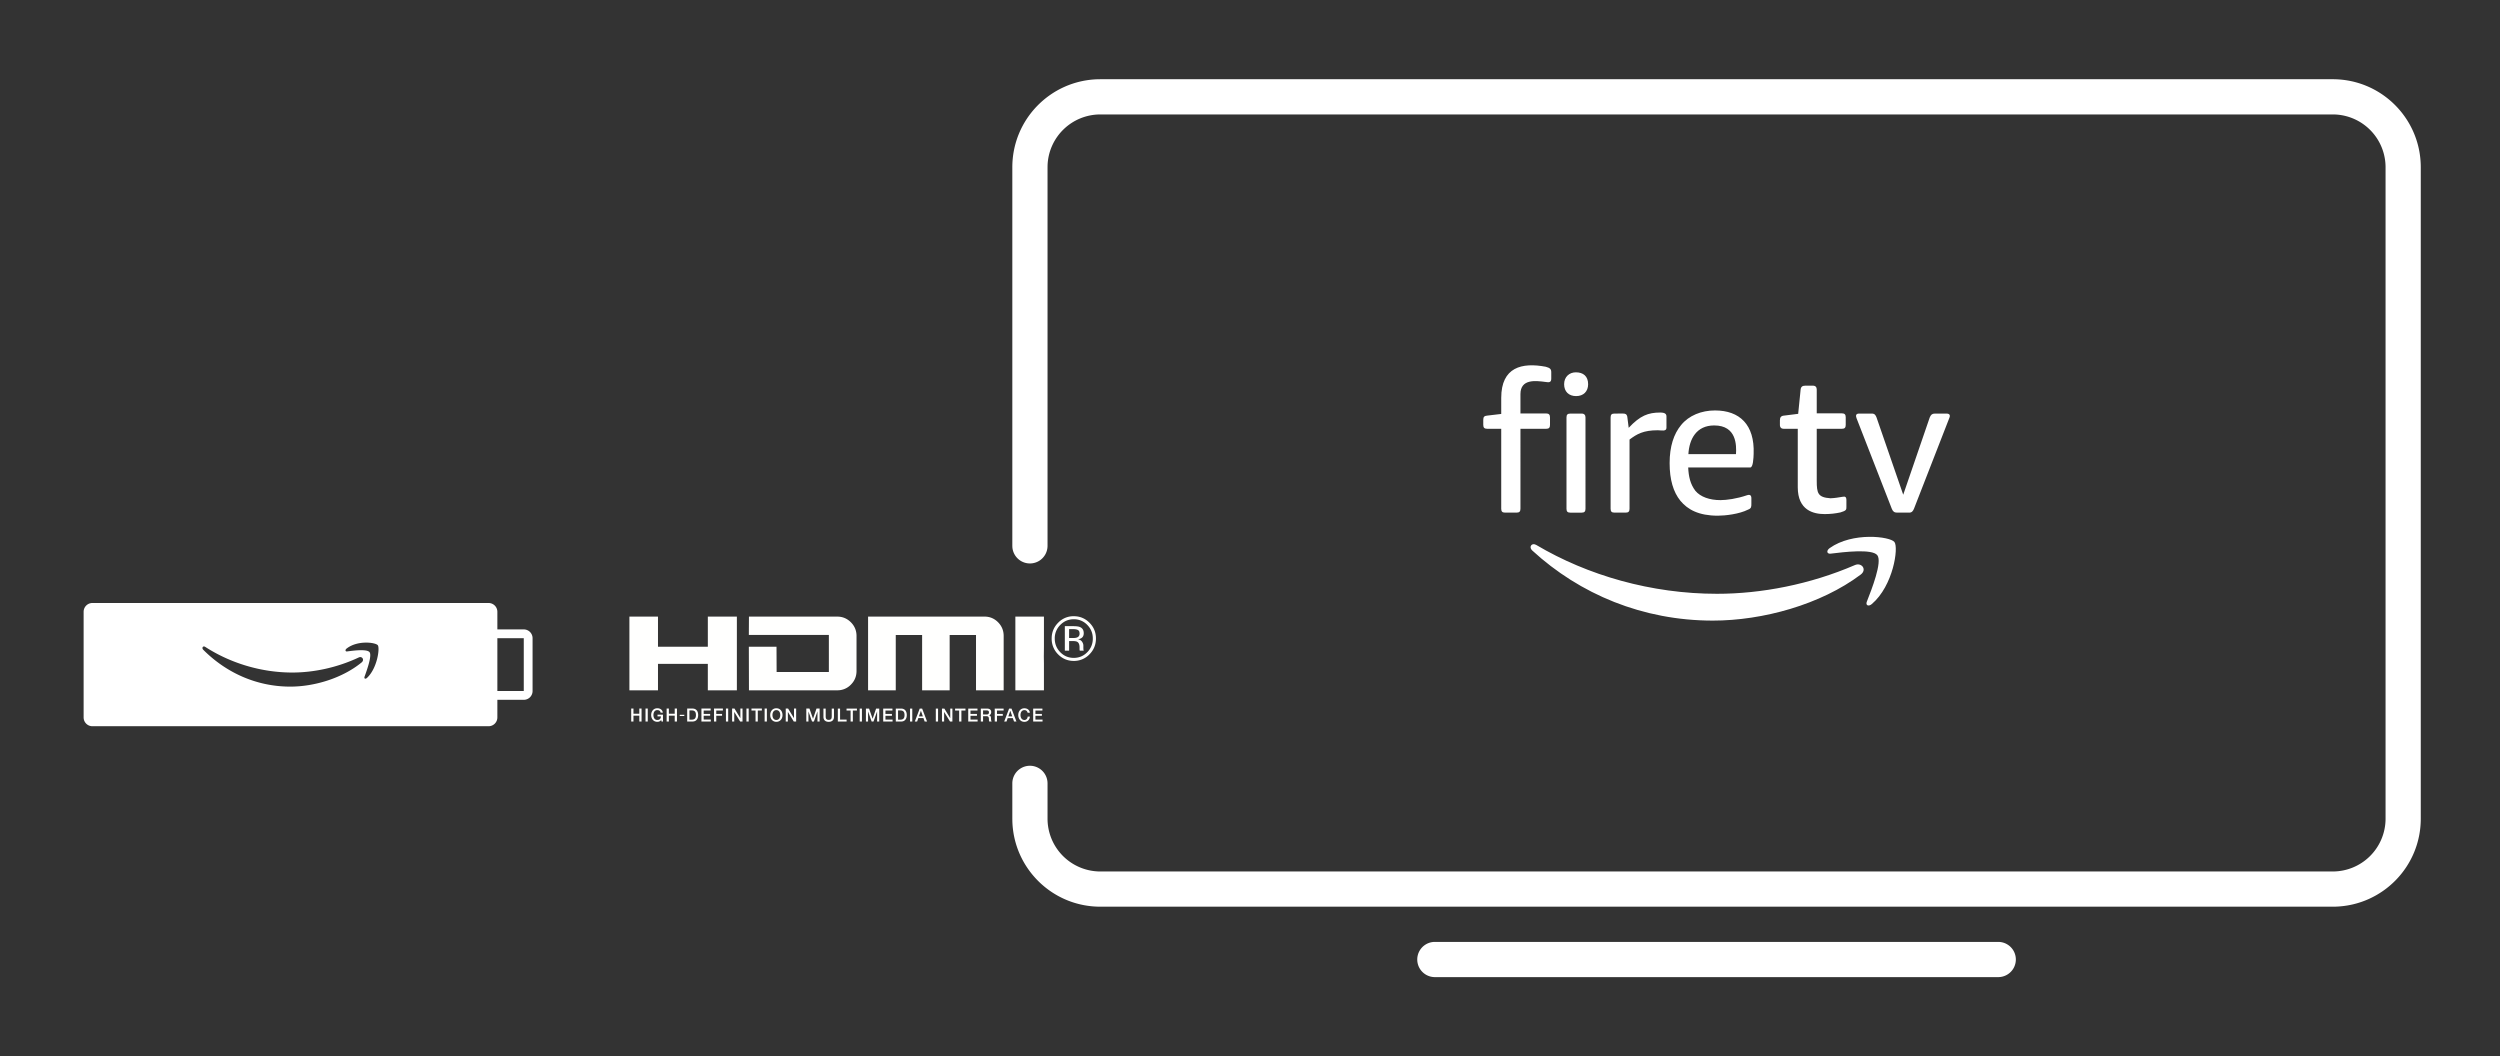
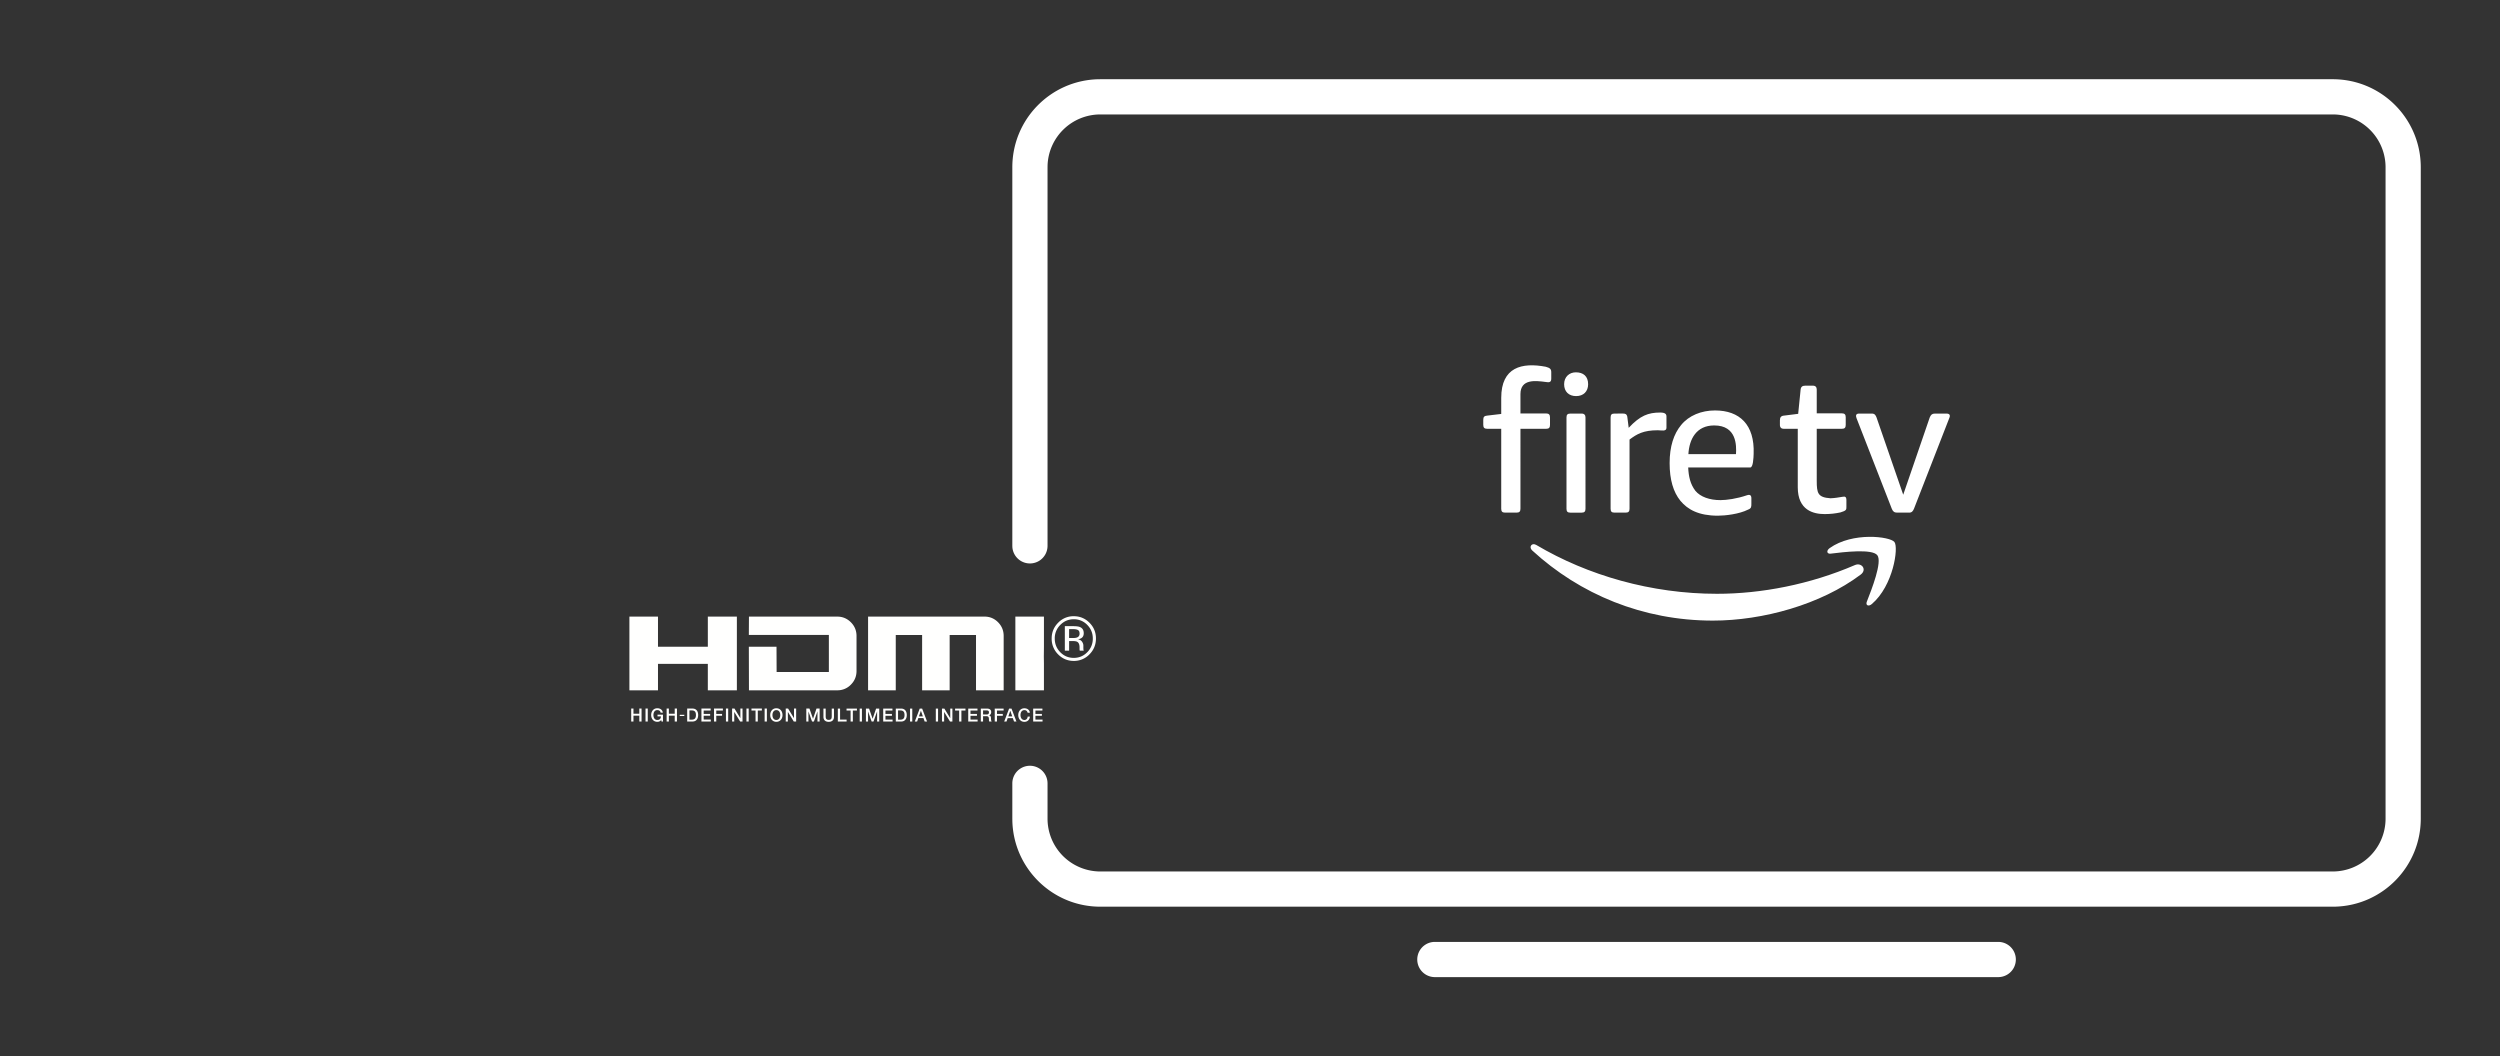
<svg xmlns="http://www.w3.org/2000/svg" width="284" height="120" viewBox="0 0 284 120">
  <rect x="0" y="0" width="284" height="120" fill="#333333" stroke="none" />
  <g fill="none" fill-rule="evenodd">
    <path d="M163 107h64a2 2 0 0 1 0 4h-64a2 2 0 0 1 0-4zM265 9c5.43 0 9.848 4.327 9.996 9.72L275 19v74c0 5.43-4.327 9.848-9.72 9.996L265 103H125c-5.43 0-9.848-4.327-9.996-9.72L115 93v-4a2 2 0 0 1 3.995-.15L119 89v4a6 6 0 0 0 5.775 5.996L125 99h140a6 6 0 0 0 5.996-5.775L271 93V19a6 6 0 0 0-5.775-5.996L265 13H125a6 6 0 0 0-5.996 5.775L119 19v43a2 2 0 0 1-3.995.15L115 62V19c0-5.43 4.327-9.848 9.72-9.996L125 9h140z" fill="#FFF" fill-rule="nonzero" />
    <path d="M174.52 61.907c5.844 3.463 13.07 5.548 20.533 5.548 5.034 0 10.568-1.064 15.663-3.263.768-.333 1.41.516.66 1.08-4.543 3.412-11.13 5.228-16.8 5.228-7.948 0-15.106-2.992-20.52-7.97-.426-.393-.047-.925.464-.623zm40.684-.339c.5.627-.13 4.977-2.566 7.052-.375.32-.733.15-.566-.272.549-1.394 1.775-4.516 1.193-5.273-.58-.759-3.838-.36-5.303-.181-.444.053-.513-.341-.114-.627 2.6-1.86 6.862-1.323 7.356-.699zM194.735 48.33c2.558 0 2.535 2.278 2.472 3.26h-5.406c.098-1.709.908-3.26 2.934-3.26zm4.096 4.774c.327 0 .369-1.094.383-1.554.124-3.314-1.595-4.923-4.389-4.923-1.54 0-2.964.567-3.853 1.662-.827 1.002-1.302 2.417-1.302 4.324 0 1.876.418 3.282 1.22 4.271.827 1 2.079 1.699 4.26 1.699.824 0 2.428-.18 3.432-.69.37-.14.375-.31.375-.666v-.616c0-.332-.142-.468-.496-.351-1.158.396-2.32.554-3.02.554-1.208 0-2.265-.356-2.847-1.06-.576-.76-.766-1.617-.814-2.65h7.051m-26.107-6.136v-2.193c0-1.754 1.727-1.53 2.826-1.387.49.096.674.013.674-.377v-.725c0-.362-.143-.49-.626-.622-2.705-.51-5.057.038-5.057 3.535v1.827l-1.583.187c-.335.03-.458.137-.458.48v.577c0 .313.132.44.43.44h1.61v9.084c0 .313.124.44.432.44h1.32c.308 0 .432-.127.432-.44V48.71h2.926c.306 0 .43-.126.43-.439v-.863c0-.313-.141-.439-.43-.439h-2.926m6.955.015h-1.295c-.308 0-.431.124-.431.437v10.374c0 .313.123.44.43.44h1.296c.308 0 .432-.127.432-.44V47.42c0-.252-.124-.437-.432-.437zm-.653-4.689c-.76 0-1.341.523-1.341 1.352 0 .84.533 1.349 1.362 1.349.83 0 1.365-.52 1.365-1.35 0-.916-.567-1.35-1.386-1.35m37.867 15.938h-1.382c-.31 0-.479-.126-.602-.439L210.9 47.501c-.123-.313-.044-.518.28-.518h1.48c.298 0 .417.185.513.437l3.033 8.78 3.012-8.78c.136-.313.27-.437.578-.437h1.325c.368 0 .454.194.318.507l-4.012 10.304c-.11.252-.237.44-.534.44m-12.668-2.886c0 2.619 1.773 3.051 3.056 3.051.689 0 1.246-.072 1.8-.191.678-.2.67-.318.67-.631v-.8c0-.313-.148-.41-.437-.342-.52.085-.863.147-1.378.168-1.423-.1-1.555-.565-1.555-1.978V48.71h2.864c.305 0 .429-.126.429-.439v-.876c0-.315-.14-.439-.43-.439h-2.863v-2.704c0-.25-.121-.44-.431-.44h-.867c-.337 0-.504.127-.535.47l-.275 2.73-1.615.202c-.337.03-.46.2-.46.546v.511c0 .313.183.44.428.44h1.6v6.638M185.02 48.6l-.16-1.266c-.068-.312-.244-.354-.497-.354l-.967.002c-.308 0-.431.124-.431.437v10.374c0 .313.123.44.43.44h1.29c.306 0 .43-.127.43-.44v-7.86c.84-.628 1.567-1.056 3.22-1.056.404.008.976.164.976-.277v-1.288c0-.287-.17-.447-.712-.447-1.365 0-2.28.351-3.579 1.735" fill="#FFF" />
-     <path d="M60.5 78.5a1 1 0 0 1-1 1h-3v2a1 1 0 0 1-1 1h-45a1 1 0 0 1-1-1v-12a1 1 0 0 1 1-1h45a1 1 0 0 1 1 1v2h3a1 1 0 0 1 1 1v6zm-19.422-3.247c.362-.297.052-.743-.318-.568-2.456 1.156-5.123 1.715-7.55 1.715-3.598 0-7.08-1.096-9.898-2.915-.246-.16-.428.12-.224.327C25.698 76.428 29.15 78 32.98 78c2.733 0 5.908-.954 8.098-2.747zm.608 1.76c1.175-1.092 1.478-3.377 1.237-3.706-.238-.329-2.292-.61-3.545.367-.193.15-.16.357.054.33.707-.095 2.277-.304 2.557.094.28.398-.31 2.039-.575 2.77-.08.223.092.312.272.144zM59.5 78.5v-6h-3v6h3z" fill="#FFF" fill-rule="nonzero" />
    <path d="M83.709 70.047v8.372h-3.3v-3h-5.662v3H71.5v-8.372h3.247v3.42h5.663v-3.42h3.299m10.45 2.084h-9.091l.013-2.084h10.04c.597 0 1.11.215 1.538.642.429.429.643.948.643 1.56v3.969c0 .612-.214 1.131-.643 1.56a2.1 2.1 0 0 1-1.539.641H85.081l-.013-4.952h3.143l.013 2.869h5.935V72.13m19.222-1.441c.424.428.636.948.636 1.56v6.173h-3.142v-6.288h-2.994v6.288h-3.128v-6.288h-2.994v6.288h-3.145v-8.376h13.234c.597 0 1.108.215 1.533.643m5.21 4.729v3h-3.246v-8.372h3.247v3.42l-.013 1.127.013.825m-46.886 5.074h.256v.585h.664v-.585h.256v1.472h-.256v-.664h-.664v.664h-.256v-1.472m1.625 1.472h.255v-1.472h-.255v1.472zm1.984 0h-.164l-.038-.173c-.137.156-.262.208-.44.208-.437 0-.699-.35-.699-.77 0-.422.262-.772.7-.772.318 0 .586.171.625.503h-.25c-.024-.194-.192-.293-.376-.293-.313 0-.443.279-.443.561 0 .282.13.56.443.56.262.005.405-.154.409-.403h-.388v-.196h.621v.775m.415-1.472h.255v.585h.664v-.585h.255v1.472h-.255v-.664h-.664v.664h-.255v-1.472m2.59 1.261h.252c.4 0 .486-.23.486-.525 0-.295-.086-.526-.486-.526h-.252v1.051zm-.255-1.261h.605c.45 0 .643.33.643.736 0 .406-.194.736-.643.736h-.605v-1.472zm1.619 0h1.05v.223h-.795v.385h.736v.21h-.736v.431h.809v.223h-1.064v-1.472m1.43 0h1.007v.223h-.752v.385h.66v.21h-.66v.654h-.255v-1.472m1.354 1.472h.256v-1.472h-.256v1.472zm.701-1.472h.27l.666 1.084h.004v-1.084h.243v1.472h-.27l-.663-1.082h-.007v1.082h-.243v-1.472m1.628 1.472h.256v-1.472h-.256v1.472zm.573-1.472h1.18v.223h-.463v1.25h-.255v-1.25h-.462v-.223m1.494 1.472h.255v-1.472h-.255v1.472zm.888-.736c0 .282.13.56.444.56.312 0 .443-.278.443-.56 0-.282-.13-.56-.443-.56s-.444.278-.444.56zm1.143 0c0 .42-.262.771-.7.771-.437 0-.698-.35-.698-.77 0-.422.261-.772.699-.772.437 0 .699.35.699.771zm.366-.736h.269l.666 1.084h.004v-1.084h.244v1.472h-.27l-.664-1.082h-.007v1.082h-.242v-1.472m2.335 0h.36l.402 1.153h.004l.393-1.153h.354v1.472h-.243V80.83h-.004l-.404 1.136h-.21l-.405-1.136h-.004v1.136h-.243v-1.472m1.947 0h.255v.858c0 .197.013.426.343.426.332 0 .344-.229.344-.426v-.858h.255v.942c0 .378-.239.565-.599.565-.359 0-.598-.187-.598-.565v-.942m1.89 0v1.25h.742v.222h-.997v-1.472h.255zm1.915 0v.223h-.464v1.25h-.255v-1.25h-.462v-.223h1.18zm.313 1.472h.255v-1.472h-.255v1.472zm.706-1.472h.36l.403 1.153h.003l.393-1.153h.356v1.472h-.243V80.83h-.005l-.405 1.136h-.21l-.404-1.136h-.004v1.136h-.244v-1.472m1.964 0h1.05v.223h-.794v.385h.735v.21h-.735v.431h.809v.223h-1.065v-1.472m1.686 1.261h.251c.4 0 .486-.23.486-.525 0-.295-.086-.526-.486-.526h-.25v1.051zm-.256-1.261h.605c.45 0 .644.33.644.736 0 .406-.195.736-.644.736h-.605v-1.472zm1.618 1.472h.256v-1.472h-.256v1.472zm1.012-.586h.445l-.218-.632h-.006l-.221.632zm.09-.886h.272l.562 1.472h-.274l-.137-.39h-.582l-.138.39h-.263l.56-1.472zm1.827 1.472h.255v-1.472h-.255v1.472zm.7-1.472h.27l.666 1.084h.005v-1.084h.243v1.472h-.27l-.664-1.082h-.006v1.082h-.244v-1.472m1.49 0h1.181v.223h-.464v1.25h-.256v-1.25h-.46v-.223m1.493 0h1.05v.223h-.795v.385h.736v.21h-.736v.431h.81v.223h-1.065v-1.472m1.685.67h.42c.16 0 .249-.08.249-.235 0-.187-.121-.225-.254-.225h-.415v.46zm-.255-.67h.697c.318 0 .481.149.481.398 0 .282-.193.355-.24.371v.004c.088.013.216.079.216.311 0 .171.024.328.08.388h-.273c-.04-.064-.04-.145-.04-.217 0-.27-.055-.39-.29-.39h-.376v.607h-.255v-1.472zm1.581 0h1.008v.223h-.752v.385h.66v.21h-.66v.654h-.256v-1.472m1.543.886h.446l-.219-.632h-.006l-.22.632zm.09-.886h.272l.562 1.472h-.274l-.137-.39h-.582l-.138.39h-.263l.56-1.472zm2.1.468c-.042-.17-.15-.293-.363-.293-.313 0-.443.279-.443.561 0 .282.13.56.443.56.227 0 .351-.17.372-.385h.25c-.022.353-.269.596-.622.596-.437 0-.698-.35-.698-.77 0-.422.26-.772.698-.772.329.002.588.186.619.503h-.255m.633-.468h1.05v.223h-.794v.385h.735v.21h-.735v.431h.809v.223h-1.065v-1.472m-40.15.843h.518V81.2h-.519v.136zm45.237-9.766c-.122-.07-.319-.104-.59-.104h-.415v1.01h.44c.206 0 .36-.02.464-.062.19-.076.285-.221.285-.436 0-.202-.06-.34-.184-.408zm-.525-.44c.343 0 .594.034.754.101.286.12.428.356.428.707 0 .249-.089.432-.269.55a1.04 1.04 0 0 1-.4.135c.217.035.375.126.475.273.1.147.15.29.15.432v.203c0 .065.002.134.007.208a.44.44 0 0 0 .024.145l.017.034h-.456a.935.935 0 0 0-.014-.058l-.01-.09v-.22c0-.322-.087-.535-.26-.638-.103-.06-.284-.09-.542-.09h-.384v1.096h-.487v-2.787h.967zm-1.481-.14a2.12 2.12 0 0 0-.631 1.545c0 .609.209 1.128.627 1.556.42.43.932.644 1.533.644.601 0 1.112-.214 1.532-.644a2.14 2.14 0 0 0 .631-1.556c0-.604-.21-1.12-.63-1.546a2.071 2.071 0 0 0-1.533-.643c-.597 0-1.107.214-1.53.643zm3.312 3.343a2.413 2.413 0 0 1-1.783.747c-.697 0-1.29-.249-1.78-.747a2.476 2.476 0 0 1-.73-1.802c0-.698.246-1.295.737-1.791a2.403 2.403 0 0 1 1.773-.74c.697 0 1.29.247 1.783.74.491.494.737 1.09.737 1.791 0 .704-.246 1.305-.737 1.802z" fill="#FFFFFE" />
  </g>
</svg>